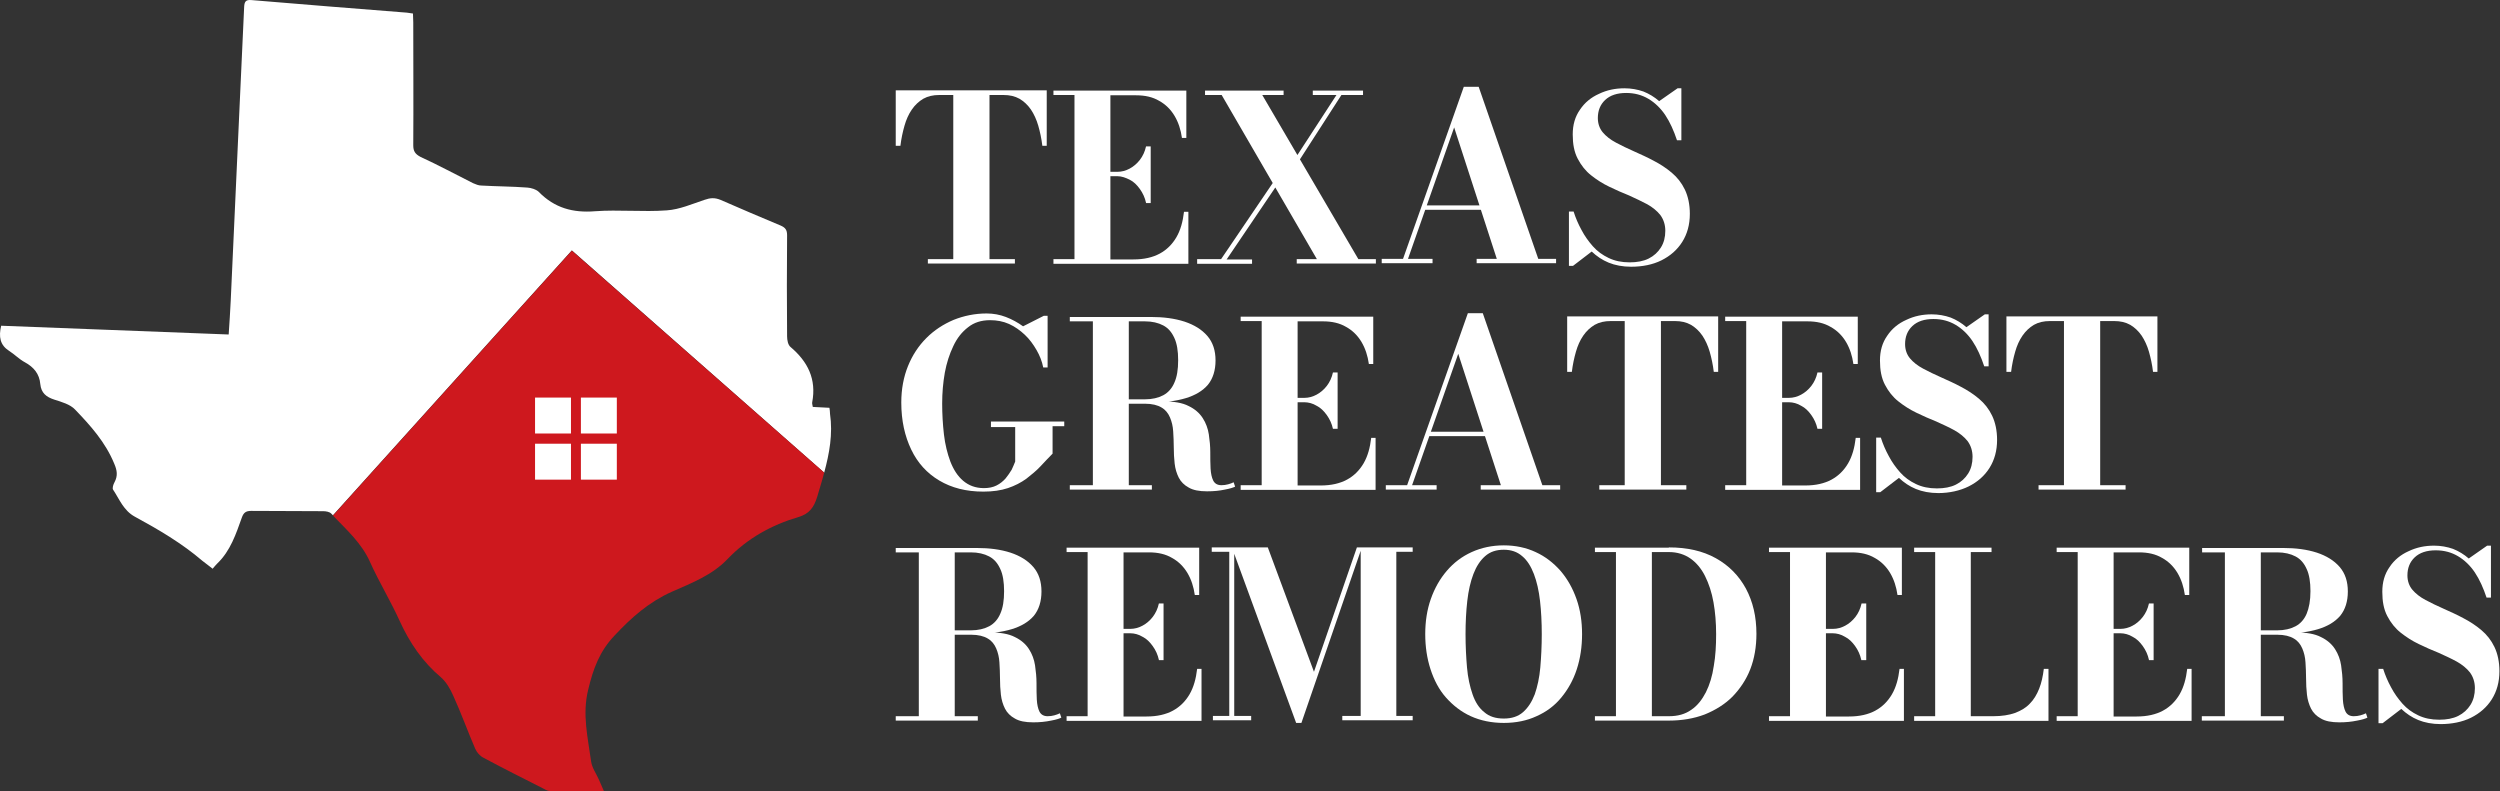
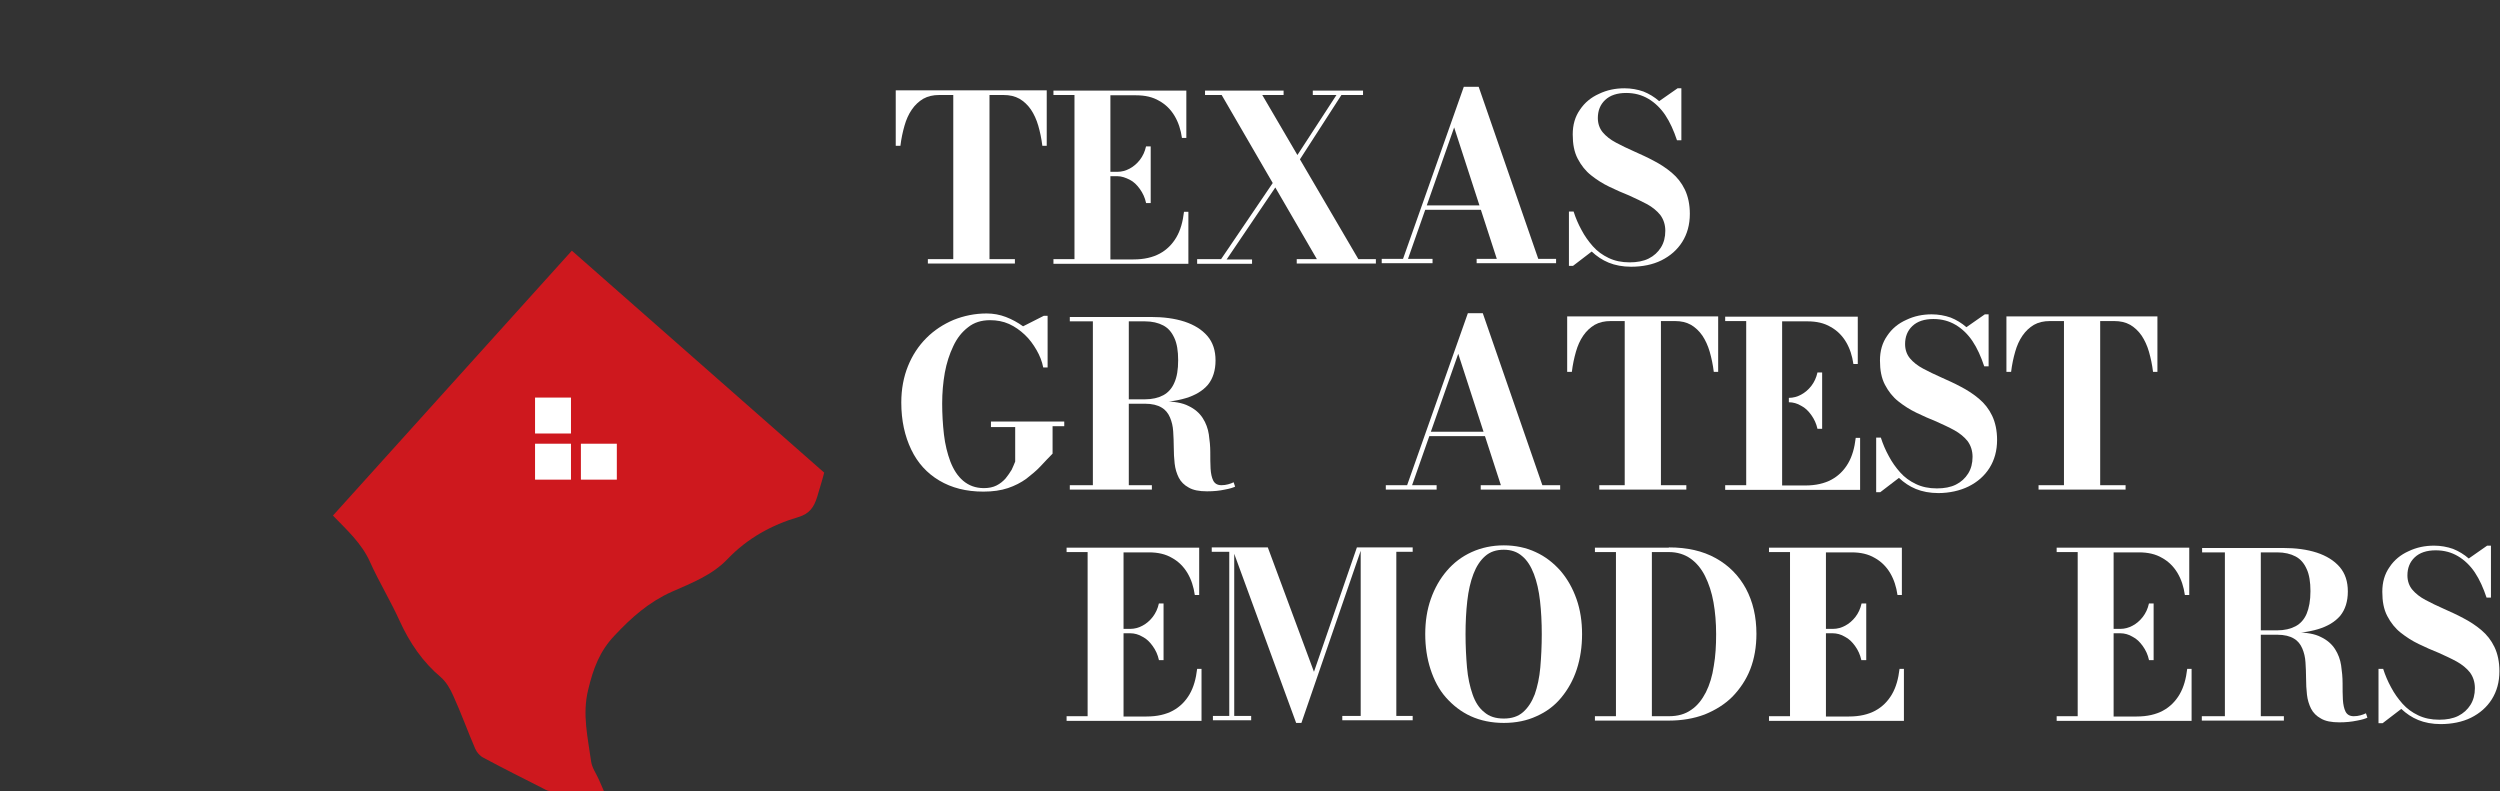
<svg xmlns="http://www.w3.org/2000/svg" width="856" height="271" viewBox="0 0 856 271" fill="none">
  <rect x="0" y="0" width="856" height="271" fill="#333333" stroke="none" />
-   <path d="M282.201 161.83L195.801 85.73L114.001 176.43C113.801 176.23 113.601 176.03 113.401 175.83C112.801 175.23 111.601 175.03 110.601 175.03C102.401 174.93 94.201 175.03 86.001 174.93C84.201 174.93 83.401 175.53 82.801 177.23C80.801 182.83 78.901 188.63 74.401 192.93C73.901 193.43 73.401 194.03 72.801 194.73C71.601 193.73 70.401 192.93 69.301 192.03C62.301 186.03 54.301 181.33 46.201 176.93C42.301 174.83 40.901 170.93 38.701 167.63C38.401 167.13 38.801 165.83 39.201 165.13C40.401 162.93 40.101 161.03 39.101 158.73C36.101 151.43 31.001 145.73 25.701 140.23C24.001 138.43 21.101 137.63 18.601 136.83C15.801 135.93 14.101 134.53 13.801 131.53C13.501 128.03 11.601 125.73 8.501 124.03C6.601 123.03 5.001 121.33 3.101 120.13C0.001 118.13 -0.499 115.33 0.401 111.53C26.201 112.53 52.101 113.53 78.301 114.53C78.601 110.43 78.801 106.63 79.001 102.93C80.001 81.03 81.001 59.03 82.001 37.13C82.501 25.53 83.101 13.93 83.601 2.33C83.701 0.63 84.101 -0.17 86.101 0.03C103.801 1.53 121.601 2.93 139.301 4.33C139.901 4.43 140.501 4.53 141.401 4.63C141.401 5.63 141.501 6.63 141.501 7.63C141.501 21.63 141.601 35.63 141.501 49.73C141.501 51.73 142.101 52.73 144.001 53.73C150.101 56.53 156.001 59.73 162.001 62.73C162.901 63.13 163.901 63.53 164.801 63.53C170.101 63.83 175.301 63.83 180.601 64.23C181.901 64.33 183.601 64.83 184.501 65.73C189.901 71.23 196.201 72.93 203.701 72.33C211.901 71.73 220.101 72.63 228.301 72.03C232.701 71.73 237.001 69.83 241.201 68.43C243.201 67.73 244.701 67.63 246.701 68.43C253.501 71.43 260.401 74.33 267.301 77.23C268.901 77.93 269.501 78.73 269.501 80.53C269.401 92.03 269.401 103.63 269.501 115.13C269.501 116.43 269.801 118.13 270.701 118.83C276.601 123.83 279.601 129.83 278.101 137.73C278.001 138.13 278.201 138.63 278.301 139.33C280.201 139.43 282.001 139.53 284.001 139.63C284.101 140.33 284.201 141.03 284.201 141.73C285.201 148.53 284.001 155.23 282.201 161.83Z" fill="white" />
  <path d="M282.2 161.83C281.5 164.63 280.6 167.33 279.8 170.13C278.7 173.73 277.1 175.93 273.4 177.03C264.2 179.73 255.9 184.33 249.2 191.33C243.9 196.93 236.8 199.63 230 202.63C222.2 206.13 216.2 211.43 210.5 217.53C205.3 222.93 203.1 229.03 201.4 236.13C199.3 244.63 201.3 252.63 202.4 260.73C202.7 262.93 204.2 264.93 205.1 267.03C205.6 268.13 206.1 269.33 206.8 270.93C200.3 270.93 194.2 270.93 188.2 270.83C187.4 270.83 186.5 270.23 185.7 269.83C179 266.43 172.2 263.03 165.5 259.43C164.3 258.83 163.2 257.53 162.7 256.33C160.1 250.33 157.9 244.13 155.2 238.23C154.2 235.93 152.8 233.53 151 231.93C144.7 226.63 140.3 220.13 136.9 212.73C133.8 205.83 129.8 199.33 126.7 192.43C123.8 185.93 118.7 181.43 114 176.53L195.8 85.83L282.2 161.83Z" fill="#CE181E" />
  <path d="M211.201 151.93H198.901V164.23H211.201V151.93Z" fill="white" />
-   <path d="M211.201 136.13H198.901V148.43H211.201V136.13Z" fill="white" />
  <path d="M195.501 151.93H183.201V164.23H195.501V151.93Z" fill="white" />
  <path d="M195.501 136.13H183.201V148.43H195.501V136.13Z" fill="white" />
  <path d="M317.701 90.23V88.73H326.401V32.53H321.601C319.501 32.53 317.701 32.93 316.101 33.83C314.601 34.73 313.301 35.93 312.201 37.53C311.101 39.13 310.301 40.93 309.701 43.03C309.101 45.13 308.601 47.43 308.301 49.93H306.701V30.93H358.401V49.93H356.901C356.601 47.43 356.101 45.13 355.501 43.03C354.901 40.93 354.001 39.03 353.001 37.53C351.901 35.93 350.601 34.73 349.101 33.83C347.501 32.93 345.701 32.53 343.601 32.53H338.801V88.73H347.501V90.23H317.701Z" fill="white" />
  <path d="M360.701 90.23V88.73H367.901V32.53H360.701V31.03H406.201V47.23H404.701C404.301 44.43 403.501 41.93 402.201 39.73C400.901 37.53 399.101 35.73 396.901 34.53C394.701 33.23 392.101 32.63 389.001 32.63H380.201V88.83H388.101C391.701 88.83 394.701 88.13 397.101 86.83C399.501 85.53 401.401 83.63 402.801 81.23C404.201 78.83 405.001 75.93 405.401 72.53H406.901V90.33H360.701V90.23ZM392.401 69.43C392.001 67.63 391.301 66.13 390.301 64.73C389.301 63.33 388.201 62.23 386.801 61.53C385.401 60.83 384.001 60.33 382.601 60.33H378.201V58.83H382.601C384.101 58.83 385.501 58.43 386.801 57.73C388.101 57.03 389.301 56.03 390.301 54.73C391.301 53.43 392.001 51.93 392.401 50.13H394.001V69.53H392.401V69.43Z" fill="white" />
  <path d="M409.901 90.23V88.73H418.101L439.401 57.33L440.901 57.93L420.001 88.83H428.701V90.33H409.901V90.23ZM444.001 90.23V88.73H450.901L418.301 32.53H412.601V31.03H439.501V32.53H432.201L465.101 88.73H471.101V90.23H444.001ZM440.301 59.13L457.601 32.53H449.501V31.03H466.701V32.53H459.301L441.701 59.83L440.301 59.13Z" fill="white" />
  <path d="M506.301 29.73L526.701 88.63H532.801V90.13H505.601V88.63H512.501L497.901 43.63L482.101 88.63H490.501V90.13H473.101V88.63H480.401L501.201 29.73H506.301ZM487.501 71.83V70.33H511.801V71.83H487.501Z" fill="white" />
  <path d="M558.501 91.33C555.601 91.33 553.001 90.83 550.801 89.93C548.601 89.03 546.701 87.73 545.001 86.13L538.601 91.03H537.201V72.43H538.801C539.501 74.63 540.401 76.73 541.501 78.73C542.601 80.83 543.901 82.63 545.401 84.33C546.901 86.03 548.701 87.33 550.801 88.33C552.901 89.33 555.201 89.83 558.001 89.83C560.501 89.83 562.701 89.43 564.501 88.53C566.301 87.63 567.701 86.33 568.701 84.73C569.701 83.13 570.201 81.23 570.201 79.03C570.201 76.93 569.601 75.13 568.501 73.63C567.401 72.23 565.801 70.93 564.001 69.93C562.101 68.93 560.001 67.93 557.801 66.93C555.501 66.03 553.301 65.03 551.001 63.93C548.701 62.83 546.701 61.53 544.801 60.03C542.901 58.53 541.401 56.63 540.201 54.33C539.001 52.03 538.501 49.33 538.501 46.03C538.501 42.73 539.301 39.93 541.001 37.53C542.601 35.13 544.801 33.33 547.501 32.13C550.201 30.83 553.101 30.23 556.201 30.23C558.501 30.23 560.701 30.63 562.701 31.33C564.701 32.13 566.501 33.23 568.101 34.63L574.401 30.23H575.701V48.03H574.201C573.101 44.73 571.801 41.83 570.201 39.43C568.601 37.03 566.601 35.13 564.401 33.83C562.201 32.53 559.701 31.83 556.801 31.83C553.701 31.83 551.301 32.63 549.601 34.23C547.901 35.83 547.101 37.93 547.101 40.43C547.101 42.33 547.701 44.03 548.801 45.33C549.901 46.63 551.401 47.83 553.301 48.83C555.201 49.83 557.201 50.83 559.501 51.83C561.701 52.83 564.001 53.83 566.201 55.03C568.501 56.23 570.501 57.53 572.401 59.13C574.301 60.73 575.801 62.63 576.901 64.93C578.001 67.23 578.601 70.03 578.601 73.23C578.601 76.93 577.701 80.13 576.001 82.83C574.301 85.53 571.901 87.63 568.901 89.13C565.901 90.63 562.301 91.33 558.501 91.33Z" fill="white" />
  <path d="M339.101 144.33H364.401V145.93H360.401V155.33C359.101 156.63 357.701 158.13 356.301 159.63C354.901 161.13 353.201 162.53 351.401 163.93C349.601 165.23 347.501 166.33 345.101 167.13C342.701 167.93 339.901 168.33 336.701 168.33C330.801 168.33 325.801 167.03 321.601 164.53C317.401 162.03 314.201 158.53 312.001 153.93C309.801 149.33 308.601 144.03 308.601 137.83C308.601 133.23 309.401 129.03 310.901 125.33C312.401 121.63 314.501 118.43 317.201 115.73C319.901 113.03 323.001 111.03 326.501 109.53C330.001 108.13 333.801 107.33 337.801 107.33C340.101 107.33 342.301 107.73 344.401 108.53C346.501 109.33 348.501 110.43 350.301 111.73L357.401 108.13H358.701V125.83H357.201C356.801 123.73 356.001 121.73 354.901 119.83C353.801 117.93 352.501 116.13 350.901 114.63C349.301 113.13 347.501 111.83 345.501 110.93C343.501 110.03 341.301 109.63 339.001 109.63C336.001 109.63 333.501 110.43 331.501 112.03C329.401 113.63 327.701 115.73 326.401 118.53C325.101 121.23 324.101 124.33 323.501 127.63C322.901 131.03 322.601 134.53 322.601 138.13C322.601 141.73 322.801 145.23 323.201 148.73C323.601 152.23 324.401 155.33 325.401 158.03C326.501 160.83 327.901 163.03 329.801 164.63C331.701 166.23 334.001 167.13 336.901 167.13C338.601 167.13 340.001 166.83 341.201 166.23C342.401 165.63 343.401 164.83 344.301 163.83C345.101 162.83 345.801 161.83 346.401 160.83C346.901 159.73 347.301 158.83 347.601 158.03V146.23H339.301V144.33H339.101Z" fill="white" />
  <path d="M380.501 137.63V136.73H392.001C394.501 136.73 396.601 136.23 398.301 135.33C400.001 134.43 401.301 132.93 402.101 131.03C403.001 129.03 403.401 126.53 403.401 123.33C403.401 120.23 403.001 117.63 402.101 115.73C401.201 113.73 400.001 112.33 398.301 111.43C396.601 110.53 394.501 110.03 392.001 110.03H366.301V108.53H394.001C398.401 108.53 402.201 109.03 405.601 110.13C408.901 111.23 411.501 112.83 413.401 115.03C415.301 117.23 416.201 120.03 416.201 123.43C416.201 126.83 415.301 129.63 413.601 131.73C411.801 133.83 409.301 135.33 406.001 136.33C402.701 137.33 398.701 137.83 394.101 137.83H380.501V137.63ZM366.301 167.63V166.13H394.401V167.63H366.301ZM374.201 166.83V109.23H386.501V166.83H374.201ZM413.301 168.23C410.601 168.23 408.501 167.83 407.001 166.93C405.501 166.13 404.301 164.93 403.601 163.53C402.901 162.13 402.401 160.53 402.201 158.73C402.001 156.93 401.901 155.13 401.901 153.23C401.901 151.33 401.801 149.43 401.701 147.73C401.601 145.93 401.201 144.33 400.601 142.93C400.001 141.53 399.101 140.33 397.701 139.53C396.401 138.73 394.501 138.23 392.001 138.23H380.501V137.43H398.301C402.001 137.43 404.901 137.93 407.001 139.03C409.101 140.03 410.701 141.43 411.801 143.13C412.901 144.83 413.601 146.73 413.901 148.73C414.201 150.73 414.401 152.83 414.401 154.83C414.401 156.83 414.401 158.73 414.501 160.43C414.601 162.13 414.901 163.53 415.401 164.53C415.901 165.53 416.801 166.13 418.201 166.13C419.001 166.13 419.801 166.03 420.501 165.83C421.201 165.63 421.801 165.43 422.401 165.13L422.901 166.63C422.301 166.93 421.101 167.33 419.401 167.63C417.601 168.03 415.601 168.23 413.301 168.23Z" fill="white" />
-   <path d="M424.801 167.63V166.13H432.001V109.93H424.801V108.43H470.201V124.63H468.701C468.301 121.83 467.501 119.33 466.201 117.13C464.901 114.93 463.101 113.13 460.901 111.93C458.701 110.63 456.101 110.03 453.001 110.03H444.301V166.23H452.201C455.801 166.23 458.801 165.53 461.201 164.23C463.601 162.93 465.501 161.03 466.901 158.63C468.301 156.23 469.101 153.33 469.501 149.93H471.001V167.73H424.801V167.63ZM456.401 146.83C456.001 145.03 455.301 143.53 454.301 142.13C453.301 140.73 452.201 139.63 450.801 138.93C449.501 138.13 448.001 137.73 446.601 137.73H442.201V136.23H446.601C448.101 136.23 449.501 135.83 450.801 135.13C452.101 134.43 453.301 133.43 454.301 132.13C455.301 130.83 456.001 129.33 456.401 127.53H458.001V146.83H456.401Z" fill="white" />
  <path d="M507.701 107.23L528.101 166.13H534.201V167.63H507V166.13H513.901L499.3 121.13L483.5 166.13H491.901V167.63H474.5V166.13H481.8L502.601 107.23H507.701ZM488.901 149.33V147.83H513.201V149.33H488.901Z" fill="white" />
  <path d="M547.601 167.63V166.13H556.301V109.93H551.501C549.401 109.93 547.601 110.33 546.001 111.23C544.501 112.13 543.201 113.33 542.101 114.93C541.001 116.53 540.201 118.33 539.601 120.43C539.001 122.53 538.501 124.83 538.201 127.33H536.601V108.33H588.301V127.33H586.801C586.501 124.83 586.001 122.53 585.401 120.43C584.801 118.33 583.901 116.43 582.901 114.93C581.801 113.33 580.501 112.13 579.001 111.23C577.401 110.33 575.601 109.93 573.501 109.93H568.701V166.13H577.401V167.63H547.601Z" fill="white" />
-   <path d="M590.701 167.63V166.13H597.901V109.93H590.701V108.43H636.101V124.63H634.601C634.201 121.83 633.401 119.33 632.101 117.13C630.801 114.93 629.001 113.13 626.801 111.93C624.601 110.63 622.001 110.03 618.901 110.03H610.201V166.23H618.101C621.701 166.23 624.701 165.53 627.101 164.23C629.501 162.93 631.401 161.03 632.801 158.63C634.201 156.23 635.001 153.33 635.401 149.93H636.901V167.73H590.701V167.63ZM622.301 146.83C621.901 145.03 621.201 143.53 620.201 142.13C619.201 140.73 618.101 139.63 616.701 138.93C615.401 138.13 613.901 137.73 612.501 137.73H608.101V136.23H612.501C614.001 136.23 615.401 135.83 616.701 135.13C618.001 134.43 619.201 133.43 620.201 132.13C621.201 130.83 621.901 129.33 622.301 127.53H623.901V146.83H622.301Z" fill="white" />
+   <path d="M590.701 167.63V166.13H597.901V109.93H590.701V108.43H636.101V124.63H634.601C634.201 121.83 633.401 119.33 632.101 117.13C630.801 114.93 629.001 113.13 626.801 111.93C624.601 110.63 622.001 110.03 618.901 110.03H610.201V166.23H618.101C621.701 166.23 624.701 165.53 627.101 164.23C629.501 162.93 631.401 161.03 632.801 158.63C634.201 156.23 635.001 153.33 635.401 149.93H636.901V167.73H590.701V167.63ZM622.301 146.83C621.901 145.03 621.201 143.53 620.201 142.13C619.201 140.73 618.101 139.63 616.701 138.93C615.401 138.13 613.901 137.73 612.501 137.73V136.23H612.501C614.001 136.23 615.401 135.83 616.701 135.13C618.001 134.43 619.201 133.43 620.201 132.13C621.201 130.83 621.901 129.33 622.301 127.53H623.901V146.83H622.301Z" fill="white" />
  <path d="M663.701 168.83C660.801 168.83 658.201 168.33 656.001 167.43C653.801 166.53 651.901 165.23 650.201 163.63L643.801 168.53H642.401V149.83H644.001C644.701 152.03 645.601 154.13 646.701 156.13C647.801 158.23 649.101 160.03 650.601 161.73C652.101 163.43 653.901 164.73 656.001 165.73C658.101 166.73 660.401 167.23 663.201 167.23C665.701 167.23 667.901 166.83 669.701 165.93C671.501 165.03 672.901 163.73 673.901 162.13C674.901 160.53 675.401 158.63 675.401 156.43C675.401 154.33 674.801 152.53 673.701 151.03C672.601 149.63 671.001 148.33 669.201 147.33C667.401 146.33 665.201 145.33 663.001 144.33C660.701 143.43 658.501 142.43 656.201 141.33C653.901 140.23 651.901 138.93 650.001 137.43C648.101 135.93 646.601 134.03 645.401 131.73C644.201 129.43 643.701 126.73 643.701 123.43C643.701 120.13 644.501 117.33 646.201 114.93C647.801 112.53 650.001 110.73 652.701 109.53C655.401 108.23 658.301 107.63 661.401 107.63C663.701 107.63 665.901 108.03 667.901 108.73C669.901 109.53 671.701 110.63 673.301 112.03L679.601 107.63H680.901V125.43H679.401C678.301 122.13 677.001 119.23 675.401 116.83C673.801 114.43 671.801 112.53 669.601 111.23C667.401 109.93 664.901 109.23 662.001 109.23C658.901 109.23 656.501 110.03 654.801 111.63C653.101 113.23 652.301 115.33 652.301 117.83C652.301 119.73 652.901 121.43 654.001 122.73C655.101 124.03 656.601 125.23 658.501 126.23C660.401 127.23 662.401 128.23 664.701 129.23C666.901 130.23 669.201 131.23 671.401 132.43C673.701 133.63 675.701 134.93 677.601 136.53C679.501 138.13 681.001 140.03 682.101 142.33C683.201 144.63 683.801 147.43 683.801 150.63C683.801 154.33 682.901 157.53 681.201 160.23C679.501 162.93 677.101 165.03 674.101 166.53C671.101 168.03 667.401 168.83 663.701 168.83Z" fill="white" />
  <path d="M698 167.63V166.13H706.701V109.93H701.901C699.801 109.93 698.001 110.33 696.401 111.23C694.901 112.13 693.6 113.33 692.5 114.93C691.4 116.53 690.6 118.33 690 120.43C689.4 122.53 688.901 124.83 688.601 127.33H687V108.33H738.701V127.33H737.201C736.901 124.83 736.4 122.53 735.8 120.43C735.2 118.33 734.3 116.43 733.3 114.93C732.2 113.33 730.901 112.13 729.401 111.23C727.801 110.33 726.001 109.93 723.901 109.93H719.101V166.13H727.8V167.63H698Z" fill="white" />
-   <path d="M320.901 216.73V215.83H332.401C334.901 215.83 337.001 215.33 338.701 214.43C340.401 213.53 341.701 212.03 342.501 210.13C343.401 208.13 343.801 205.63 343.801 202.43C343.801 199.33 343.401 196.73 342.501 194.83C341.601 192.83 340.401 191.43 338.701 190.53C337.001 189.63 334.901 189.13 332.401 189.13H306.701V187.63H334.401C338.801 187.63 342.601 188.13 346.001 189.23C349.301 190.33 351.901 191.93 353.801 194.13C355.701 196.33 356.601 199.13 356.601 202.53C356.601 205.93 355.701 208.73 354.001 210.83C352.201 212.93 349.701 214.43 346.401 215.43C343.101 216.43 339.101 216.93 334.501 216.93H320.901V216.73ZM306.701 246.73V245.23H334.801V246.73H306.701ZM314.601 245.93V188.33H326.901V245.93H314.601ZM353.801 247.33C351.101 247.33 349.001 246.93 347.501 246.03C346.001 245.23 344.801 244.03 344.101 242.63C343.401 241.23 342.901 239.63 342.701 237.83C342.501 236.03 342.401 234.23 342.401 232.33C342.401 230.43 342.301 228.53 342.201 226.83C342.101 225.03 341.701 223.43 341.101 222.03C340.501 220.63 339.601 219.43 338.201 218.63C336.901 217.83 335.001 217.33 332.501 217.33H321.001V216.53H338.801C342.501 216.53 345.401 217.03 347.501 218.13C349.601 219.13 351.201 220.53 352.301 222.23C353.401 223.93 354.101 225.83 354.401 227.83C354.701 229.83 354.901 231.93 354.901 233.93C354.901 235.93 354.901 237.83 355.001 239.53C355.101 241.23 355.401 242.63 355.901 243.63C356.401 244.63 357.301 245.23 358.701 245.23C359.501 245.23 360.301 245.13 361.001 244.93C361.701 244.73 362.301 244.53 362.901 244.23L363.401 245.73C362.801 246.03 361.601 246.43 359.901 246.73C358.001 247.13 356.001 247.33 353.801 247.33Z" fill="white" />
  <path d="M365.201 246.73V245.23H372.401V189.03H365.201V187.53H410.601V203.73H409.101C408.701 200.93 407.901 198.43 406.601 196.23C405.301 194.03 403.501 192.23 401.301 191.03C399.101 189.73 396.501 189.13 393.401 189.13H384.701V245.33H392.601C396.201 245.33 399.201 244.63 401.601 243.33C404.001 242.03 405.901 240.13 407.301 237.73C408.701 235.33 409.501 232.43 409.901 229.03H411.401V246.83H365.201V246.73ZM396.801 225.93C396.401 224.13 395.701 222.63 394.701 221.23C393.701 219.83 392.601 218.73 391.201 218.03C389.901 217.23 388.401 216.83 387.001 216.83H382.601V215.33H387.001C388.501 215.33 389.901 214.93 391.201 214.23C392.501 213.53 393.701 212.53 394.701 211.23C395.701 209.93 396.401 208.43 396.801 206.63H398.401V226.03H396.801V225.93Z" fill="white" />
  <path d="M422.601 187.43V245.13H428.401V246.63H415.301V245.13H420.901V188.93H414.901V187.43H422.601ZM443.801 247.53L421.801 187.43H434.101L449.901 230.03L464.601 187.43H466.301L445.601 247.53H443.801ZM483.701 187.43V188.93H478.101V245.13H483.701V246.63H459.601V245.13H465.901V187.43H483.701Z" fill="white" />
  <path d="M514.901 247.53C510.701 247.53 506.901 246.73 503.601 245.23C500.301 243.73 497.501 241.53 495.101 238.83C492.701 236.13 491.001 232.83 489.801 229.13C488.601 225.43 488.001 221.43 488.001 217.13C488.001 212.83 488.601 208.83 489.901 205.13C491.201 201.43 493.001 198.23 495.401 195.43C497.801 192.63 500.601 190.53 503.901 189.03C507.201 187.53 510.901 186.73 514.901 186.73C518.901 186.73 522.601 187.53 525.801 189.03C529.101 190.53 531.901 192.73 534.301 195.43C536.701 198.23 538.501 201.43 539.801 205.13C541.101 208.83 541.701 212.83 541.701 217.13C541.701 221.43 541.101 225.43 539.901 229.13C538.701 232.83 536.901 236.03 534.601 238.83C532.301 241.63 529.501 243.73 526.101 245.23C522.901 246.73 519.101 247.53 514.901 247.53ZM514.901 246.03C517.601 246.03 519.801 245.33 521.501 243.83C523.201 242.33 524.501 240.33 525.501 237.73C526.401 235.13 527.101 232.03 527.401 228.53C527.701 225.03 527.901 221.23 527.901 217.13C527.901 213.03 527.701 209.23 527.301 205.73C526.901 202.23 526.201 199.13 525.201 196.53C524.201 193.93 522.901 191.83 521.201 190.43C519.501 188.93 517.401 188.23 514.901 188.23C512.301 188.23 510.201 188.93 508.501 190.43C506.801 191.93 505.501 193.93 504.501 196.53C503.501 199.13 502.801 202.23 502.401 205.73C502.001 209.23 501.801 213.03 501.801 217.13C501.801 221.23 502.001 225.03 502.301 228.53C502.601 232.03 503.301 235.13 504.201 237.73C505.101 240.33 506.401 242.43 508.201 243.83C509.901 245.33 512.101 246.03 514.901 246.03Z" fill="white" />
  <path d="M571.401 187.43C577.701 187.43 583.001 188.63 587.501 191.13C592.001 193.63 595.401 197.13 597.801 201.53C600.201 206.03 601.401 211.13 601.401 217.03C601.401 221.43 600.701 225.53 599.301 229.13C597.901 232.73 595.801 235.83 593.201 238.53C590.601 241.13 587.401 243.13 583.701 244.63C580.001 246.03 575.901 246.73 571.401 246.73H546.101V245.23H553.301V189.03H546.101V187.53H571.401V187.43ZM565.501 245.23H571.401C574.501 245.23 577.001 244.53 579.101 243.03C581.201 241.63 582.801 239.53 584.101 237.03C585.401 234.43 586.301 231.43 586.801 228.03C587.401 224.63 587.601 221.03 587.601 217.13C587.601 213.23 587.301 209.63 586.701 206.23C586.101 202.83 585.101 199.83 583.801 197.23C582.501 194.63 580.801 192.63 578.801 191.23C576.801 189.83 574.301 189.03 571.501 189.03H565.601V245.23H565.501Z" fill="white" />
  <path d="M605.701 246.73V245.23H612.901V189.03H605.701V187.53H651.201V203.73H649.701C649.301 200.93 648.501 198.43 647.201 196.23C645.901 194.03 644.101 192.23 641.901 191.03C639.701 189.73 637.101 189.13 634.001 189.13H625.201V245.33H633.101C636.701 245.33 639.701 244.63 642.101 243.33C644.501 242.03 646.401 240.13 647.801 237.73C649.201 235.33 650.001 232.43 650.401 229.03H651.901V246.83H605.701V246.73ZM637.301 225.93C636.901 224.13 636.201 222.63 635.201 221.23C634.201 219.83 633.101 218.73 631.701 218.03C630.401 217.23 628.901 216.83 627.501 216.83H623.201V215.33H627.601C629.101 215.33 630.501 214.93 631.801 214.23C633.101 213.53 634.301 212.53 635.301 211.23C636.301 209.93 637.001 208.43 637.401 206.63H639.001V226.03H637.301V225.93Z" fill="white" />
-   <path d="M655.401 246.73V245.23H662.601V189.03H655.401V187.53H681.901V189.03H674.801V245.23H682.501C685.401 245.23 687.901 244.83 689.901 244.13C692.001 243.33 693.701 242.33 695.001 240.93C696.401 239.53 697.401 237.83 698.201 235.83C699.001 233.83 699.501 231.53 699.801 229.03H701.401V246.83H655.401V246.73Z" fill="white" />
  <path d="M704.201 246.73V245.23H711.401V189.03H704.201V187.53H749.601V203.73H748.101C747.701 200.93 746.901 198.43 745.601 196.23C744.301 194.03 742.501 192.23 740.301 191.03C738.101 189.73 735.501 189.13 732.401 189.13H723.701V245.33H731.601C735.201 245.33 738.201 244.63 740.601 243.33C743.001 242.03 744.901 240.13 746.301 237.73C747.701 235.33 748.501 232.43 748.901 229.03H750.401V246.83H704.201V246.73ZM735.801 225.93C735.401 224.13 734.701 222.63 733.701 221.23C732.701 219.83 731.601 218.73 730.201 218.03C728.901 217.23 727.401 216.83 726.001 216.83H721.601V215.33H726.001C727.501 215.33 728.901 214.93 730.201 214.23C731.501 213.53 732.701 212.53 733.701 211.23C734.701 209.93 735.401 208.43 735.801 206.63H737.401V226.03H735.801V225.93Z" fill="white" />
  <path d="M768.201 216.73V215.83H779.701C782.201 215.83 784.301 215.33 786.001 214.43C787.701 213.53 789.001 212.03 789.801 210.13C790.601 208.23 791.101 205.63 791.101 202.43C791.101 199.33 790.701 196.73 789.801 194.83C788.901 192.83 787.701 191.43 786.001 190.53C784.301 189.63 782.201 189.13 779.701 189.13H754.001V187.63H781.701C786.101 187.63 789.901 188.13 793.301 189.23C796.601 190.33 799.201 191.93 801.101 194.13C803.001 196.33 803.901 199.13 803.901 202.53C803.901 205.93 803.001 208.73 801.301 210.83C799.501 212.93 797.001 214.43 793.701 215.43C790.401 216.43 786.401 216.93 781.801 216.93H768.201V216.73ZM753.901 246.73V245.23H782.001V246.73H753.901ZM761.801 245.93V188.33H774.101V245.93H761.801ZM801.001 247.33C798.301 247.33 796.201 246.93 794.701 246.03C793.201 245.23 792.001 244.03 791.301 242.63C790.601 241.23 790.101 239.63 789.901 237.83C789.701 236.03 789.601 234.23 789.601 232.33C789.601 230.43 789.501 228.53 789.401 226.83C789.301 225.03 788.901 223.43 788.301 222.03C787.701 220.63 786.801 219.43 785.401 218.63C784.101 217.83 782.201 217.33 779.701 217.33H768.201V216.53H786.001C789.701 216.53 792.601 217.03 794.701 218.13C796.801 219.13 798.401 220.53 799.501 222.23C800.601 223.93 801.301 225.83 801.601 227.83C801.901 229.83 802.101 231.93 802.101 233.93C802.101 235.93 802.101 237.83 802.201 239.53C802.301 241.23 802.601 242.63 803.101 243.63C803.601 244.63 804.501 245.23 805.901 245.23C806.701 245.23 807.501 245.13 808.201 244.93C808.901 244.73 809.501 244.53 810.101 244.23L810.601 245.73C810.001 246.03 808.801 246.43 807.101 246.73C805.201 247.13 803.201 247.33 801.001 247.33Z" fill="white" />
  <path d="M835.701 247.93C832.801 247.93 830.201 247.43 828.001 246.53C825.801 245.63 823.901 244.33 822.201 242.73L815.801 247.63H814.401V229.03H816.001C816.701 231.23 817.601 233.33 818.701 235.33C819.801 237.43 821.101 239.23 822.601 240.93C824.101 242.63 825.901 243.93 828.001 244.93C830.101 245.93 832.401 246.43 835.201 246.43C837.701 246.43 839.901 246.03 841.701 245.13C843.501 244.23 844.901 242.93 845.901 241.33C846.901 239.73 847.401 237.83 847.401 235.63C847.401 233.53 846.801 231.73 845.701 230.23C844.601 228.83 843.001 227.53 841.201 226.53C839.401 225.53 837.201 224.53 835.001 223.53C832.701 222.63 830.501 221.63 828.201 220.53C825.901 219.43 823.901 218.13 822.001 216.63C820.101 215.13 818.601 213.23 817.401 210.93C816.201 208.63 815.701 205.93 815.701 202.63C815.701 199.33 816.501 196.53 818.201 194.13C819.801 191.73 822.001 189.93 824.701 188.73C827.401 187.43 830.301 186.83 833.401 186.83C835.701 186.83 837.901 187.23 839.901 187.93C841.901 188.73 843.701 189.83 845.301 191.23L851.601 186.83H852.901V204.63H851.401C850.301 201.33 849.001 198.43 847.401 196.03C845.801 193.63 843.801 191.73 841.601 190.43C839.401 189.13 836.901 188.43 834.001 188.43C830.901 188.43 828.501 189.23 826.801 190.83C825.101 192.43 824.301 194.53 824.301 197.03C824.301 198.93 824.901 200.63 826.001 201.93C827.101 203.23 828.601 204.43 830.501 205.43C832.401 206.43 834.401 207.43 836.701 208.43C838.901 209.43 841.201 210.43 843.401 211.63C845.701 212.83 847.701 214.13 849.601 215.73C851.501 217.33 853.001 219.23 854.101 221.53C855.201 223.83 855.801 226.63 855.801 229.83C855.801 233.53 854.901 236.73 853.201 239.43C851.501 242.13 849.101 244.23 846.101 245.73C843.101 247.23 839.401 247.93 835.701 247.93Z" fill="white" />
</svg>